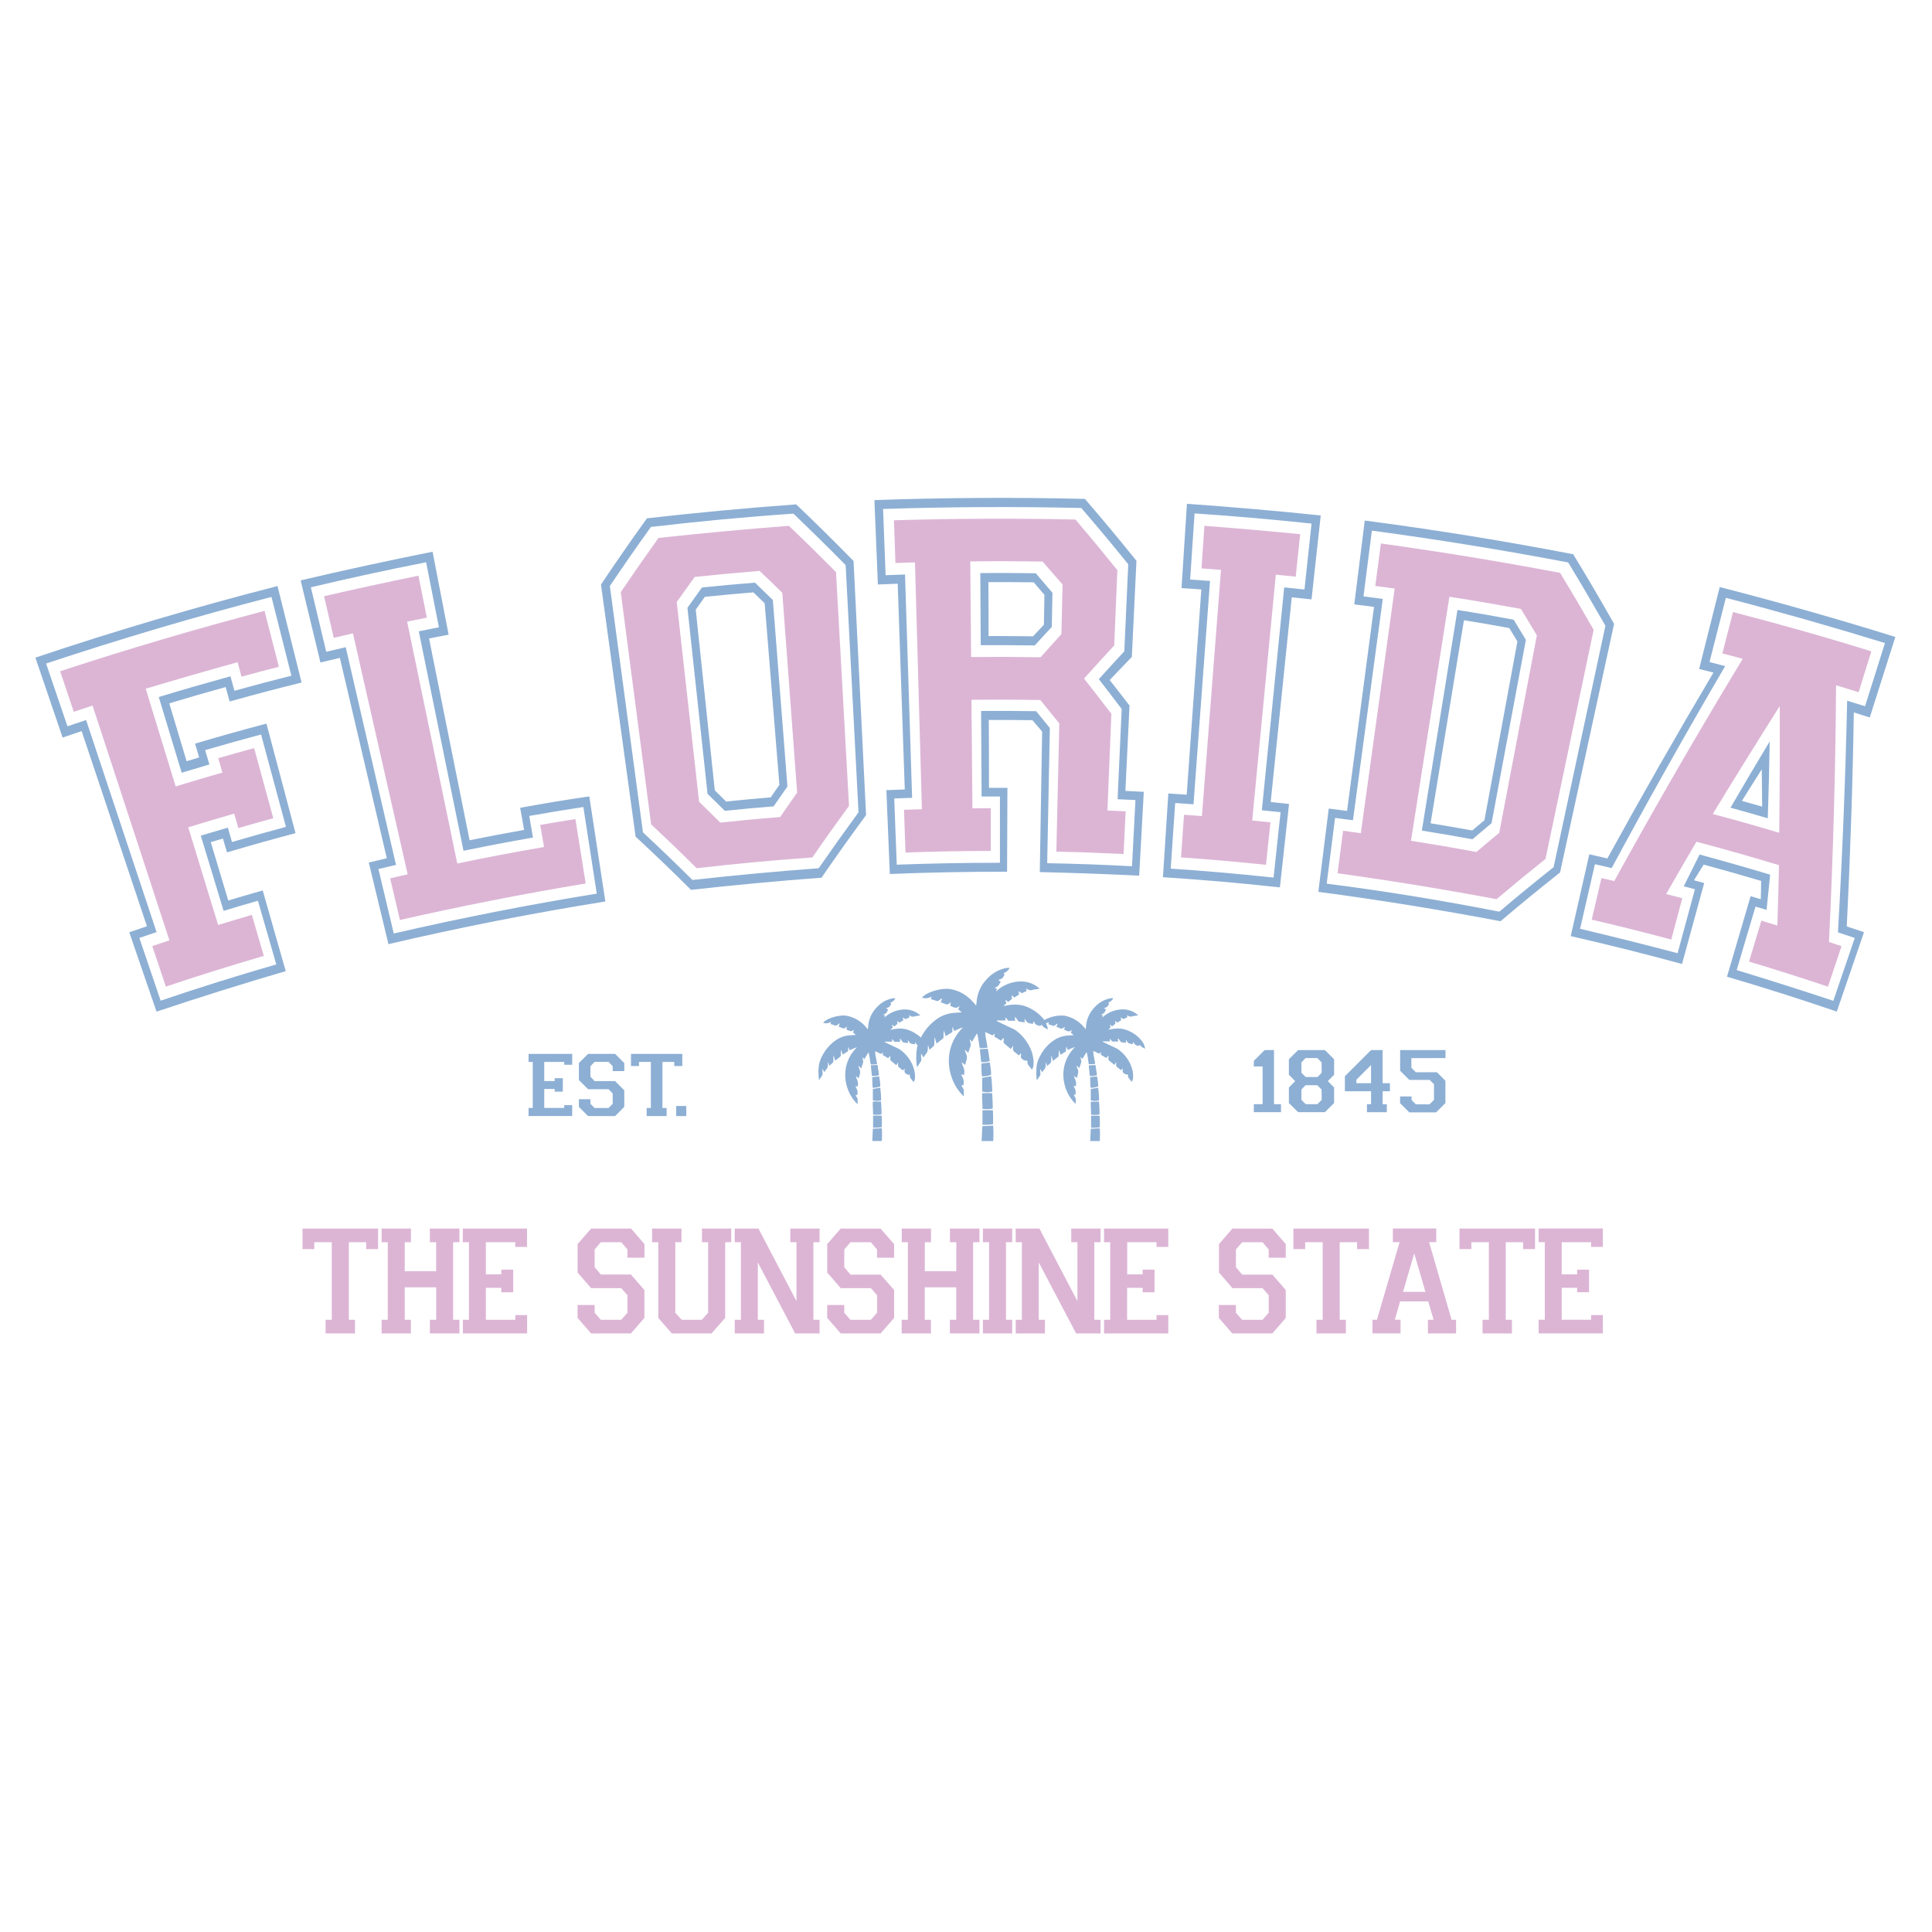
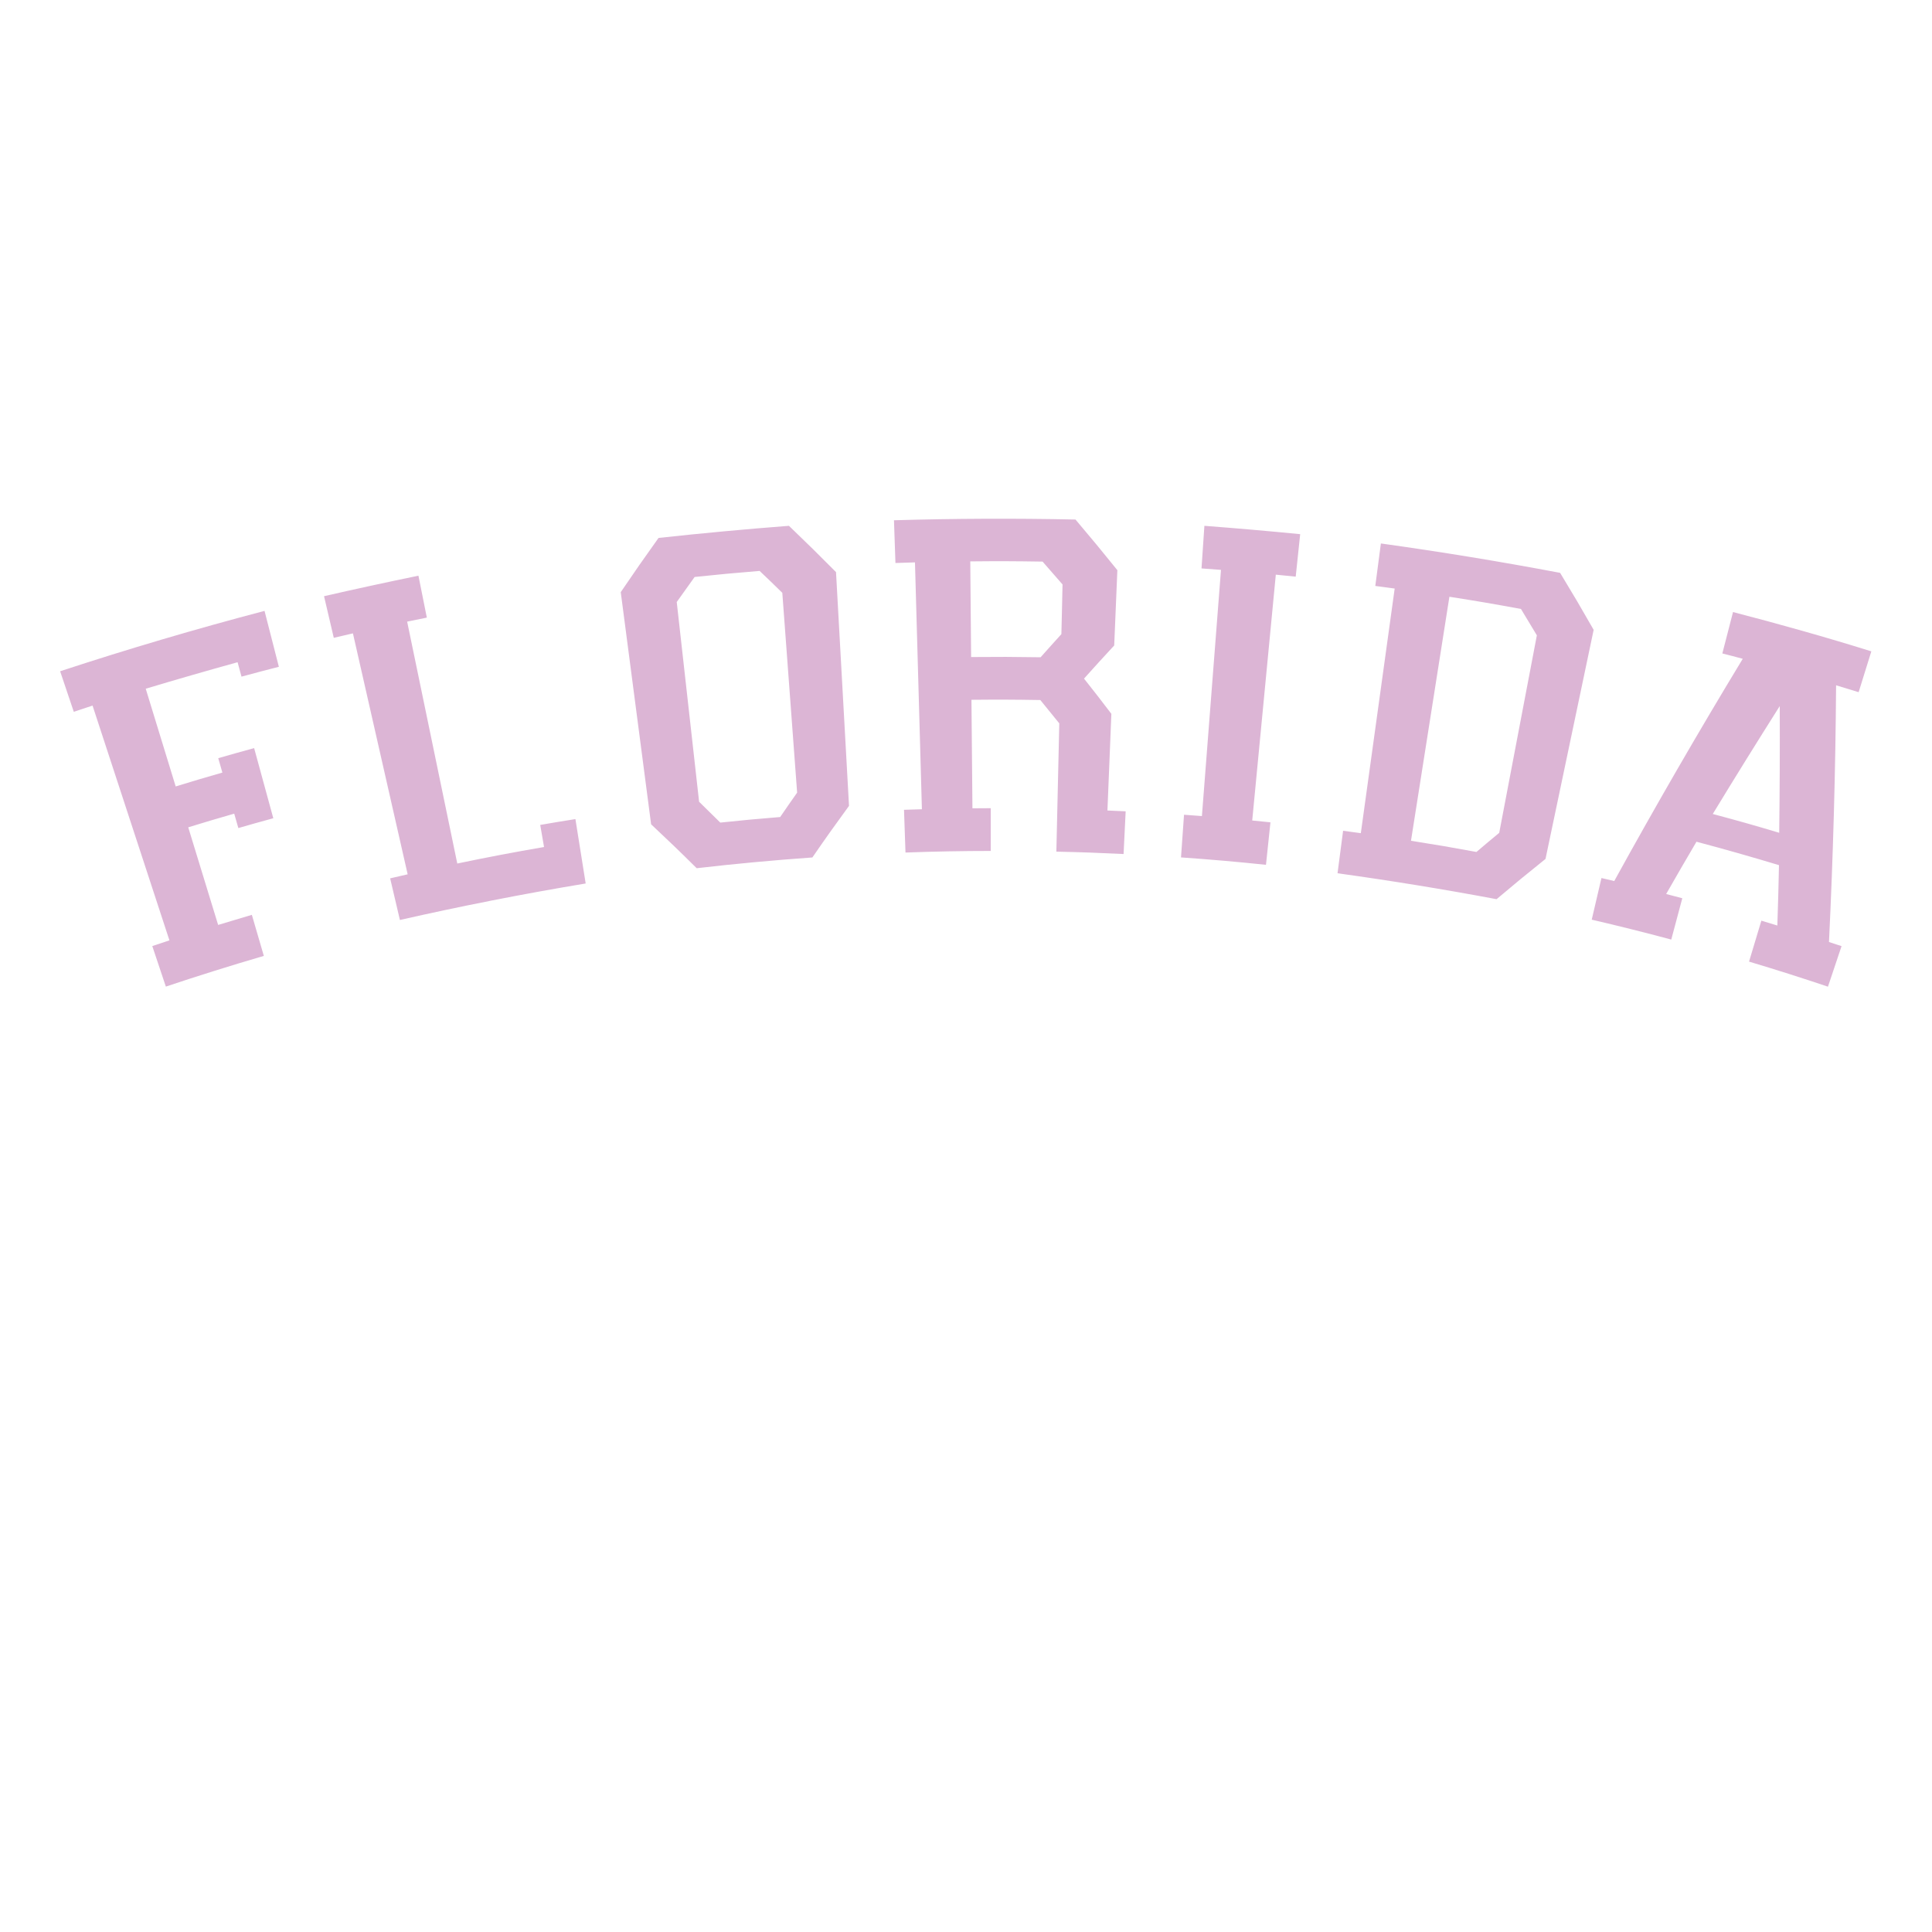
<svg xmlns="http://www.w3.org/2000/svg" id="Layer_1" data-name="Layer 1" viewBox="0 0 864 864">
  <defs>
    <style>.cls-1{fill:#8dafd4;}.cls-2{fill:#dcb5d5;}</style>
  </defs>
  <title>Summer</title>
-   <path class="cls-1" d="M444.14,503.36a48.71,48.71,0,0,1,0,6.94H439c.11-2,.17-4.42.29-6.66ZM439.25,482v6.13a7.66,7.66,0,0,0,4.5,0c-.06-2.25-.2-4.52-.49-6.83Zm4-1.38a34.91,34.91,0,0,0-.64-5.5l-3.78.5c.16,1.91,0,3.81.34,5.76A11.82,11.82,0,0,0,443.29,480.66Zm-3.87,22.39a24.21,24.21,0,0,0,4.73-.24c0-2.19.07-4.24-.11-6.27h-4.62Zm3.23-28.57c-.28-1.81-.54-3.57-.83-5.44l-3.59.22c.2,2,.4,3.83.59,5.74A8.14,8.14,0,0,0,442.65,474.48Zm-3.37,14.43c-.15,2.41.19,4.7.12,7a13.46,13.46,0,0,0,4.57-.09c.08-2.4-.11-4.71-.25-6.95Zm-46.13-8.15c-.22-1.5-.44-2.95-.68-4.49l-3,.18c.17,1.62.33,3.16.49,4.74A6.84,6.84,0,0,0,393.15,480.76Zm-2.77,11.9c-.13,2,.15,3.87.09,5.8a11.14,11.14,0,0,0,3.78-.07c.06-2-.09-3.89-.21-5.73Zm0,12.15c-.1,1.84-.15,3.81-.24,5.49h4.25a42,42,0,0,0,0-5.72Zm.11-.49a20.37,20.37,0,0,0,3.9-.2c0-1.81.06-3.49-.09-5.17h-3.81ZM390.35,487v5.06a6.36,6.36,0,0,0,3.72,0c-.06-1.86-.17-3.73-.41-5.64Zm3.33-1.14a27.78,27.78,0,0,0-.53-4.53l-3.11.41c.13,1.58,0,3.15.28,4.75A9.68,9.68,0,0,0,393.68,485.85ZM510.8,465.74a15.19,15.19,0,0,0-7.11-5.15,10.57,10.57,0,0,0-2.3-.55,15,15,0,0,0-4.72.28c-.27.05-.54.07-1.05.14l1.08-1c-.13-.4-.25-.76-.36-1.11l.12-.08c.3.23.59.47.91.73l1.4-1.15c0-.46-.06-.8-.1-1.33l.95.8,1.77-1.06c-.07-.43-.12-.77-.19-1.28l1.18.75,1.73-.75v-1.1a2,2,0,0,0,2.34.6c.29-.07.58-.11.88-.16l1.68-.25a10.17,10.17,0,0,0-6.43-2.66,13.53,13.53,0,0,0-9.67,3.68c.11-.35.23-.71.35-1.07l-.94-.17a6.5,6.5,0,0,0,1.49-.92,7.13,7.13,0,0,0,.79-1.53l-1-.52a5.13,5.13,0,0,0,1.53-.65,5.94,5.94,0,0,0,.89-1.38c-.16-.18-.3-.32-.44-.49a3.86,3.86,0,0,0,2.26-1.92,1.8,1.8,0,0,0-.37-.05,6.59,6.59,0,0,0-1.09.1,12.8,12.8,0,0,0-6.76,3.87,13.6,13.6,0,0,0-3.95,8.75,11.72,11.72,0,0,1-.19,1.19,15,15,0,0,0-9.42-6.07,15.4,15.4,0,0,0-9,1.94,18.6,18.6,0,0,0-8.53-6.15,12.6,12.6,0,0,0-2.79-.66,17.73,17.73,0,0,0-5.72.34c-.33.06-.66.09-1.28.16l1.31-1.21-.44-1.34.15-.1,1.11.88,1.7-1.38c-.05-.57-.08-1-.13-1.62.5.42.81.69,1.16,1l2.13-1.29c-.08-.52-.14-.93-.23-1.55l1.44.91,2.09-.91v-1.33a2.39,2.39,0,0,0,2.84.72c.35-.08.71-.13,1.07-.19l2-.3a12.27,12.27,0,0,0-7.79-3.23,16.38,16.38,0,0,0-11.72,4.46l.41-1.3-1.13-.2a7.45,7.45,0,0,0,1.8-1.12,8.1,8.1,0,0,0,1-1.85l-1.17-.63a6.54,6.54,0,0,0,1.86-.78,7.83,7.83,0,0,0,1.07-1.69l-.54-.58a4.74,4.74,0,0,0,2.75-2.33,2,2,0,0,0-.46-.07,11.59,11.59,0,0,0-1.31.12,15.53,15.53,0,0,0-8.19,4.7,16.52,16.52,0,0,0-4.8,10.61c0,.41-.12.81-.22,1.44-3.06-3.95-6.71-6.51-11.43-7.36-4-.71-11,1.4-12.76,3.87a10.07,10.07,0,0,0,2.14.21,11.16,11.16,0,0,0,2.19-.72c-.13.39-.22.71-.35,1.11.73.23,1.42.41,2.08.66a1.5,1.5,0,0,0,1.76-.23,5.32,5.32,0,0,1,1.22-.82c-.21.63-.46,1.31-.62,1.82.66.25,1.31.44,1.92.72a1.47,1.47,0,0,0,1.77-.15,2.74,2.74,0,0,1,.81-.56c-.11.49-.22,1.12-.31,1.52,1.27.5,2.44,1.48,3.85.4a3,3,0,0,0,.39-.29c-.15.36-.46,1.14-.63,1.54l1.56,1.3c-1.35.1-2.62.16-3.88.29a15,15,0,0,0-6.72,2.36,22.41,22.41,0,0,0-7.41,8.21c-.08.14-.16.3-.23.44a16.89,16.89,0,0,0-5.59-3.4,10.57,10.57,0,0,0-2.3-.55,15,15,0,0,0-4.72.28c-.27.05-.54.07-1.05.14l1.08-1c-.13-.4-.25-.76-.36-1.11l.12-.08c.3.23.59.47.91.73l1.4-1.15c0-.46-.06-.8-.1-1.33l.95.8,1.77-1.06c-.07-.43-.12-.77-.19-1.28l1.18.75,1.73-.75v-1.1a2,2,0,0,0,2.34.6c.29-.07.58-.11.88-.16l1.68-.25a10.17,10.17,0,0,0-6.43-2.66,13.53,13.53,0,0,0-9.67,3.68l.35-1.07-.94-.17a6.5,6.5,0,0,0,1.49-.92,7.13,7.13,0,0,0,.79-1.53l-1-.52a5.13,5.13,0,0,0,1.53-.65,5.94,5.94,0,0,0,.89-1.38c-.16-.18-.3-.32-.44-.49a3.86,3.86,0,0,0,2.26-1.92,1.8,1.8,0,0,0-.37-.05,6.59,6.59,0,0,0-1.09.1,12.8,12.8,0,0,0-6.76,3.87,13.6,13.6,0,0,0-3.95,8.75,11.72,11.72,0,0,1-.19,1.19,15,15,0,0,0-9.42-6.07c-3.28-.59-9.08,1.16-10.52,3.19a7.8,7.8,0,0,0,1.77.17,9.33,9.33,0,0,0,1.79-.59l-.28.91c.6.19,1.17.34,1.72.55a1.24,1.24,0,0,0,1.44-.19,4.51,4.51,0,0,1,1-.67c-.17.51-.38,1.08-.51,1.49.55.21,1.08.37,1.58.6a1.23,1.23,0,0,0,1.47-.13,2.32,2.32,0,0,1,.66-.46c-.08.41-.18.93-.25,1.25,1,.42,2,1.23,3.18.34l.31-.24-.51,1.27,1.28,1.07c-1.12.08-2.16.13-3.2.23a12.43,12.43,0,0,0-5.55,2,18.53,18.53,0,0,0-6.1,6.76,14.27,14.27,0,0,0-1.62,4.13,23,23,0,0,0-.1,6.42,2.46,2.46,0,0,0,.14.62c1.53-2.27,1.62-2.27,1.53-3.18a9,9,0,0,1-.05-1.8,5.41,5.41,0,0,1,.77,1.52,13.07,13.07,0,0,1,.81-1.13,2.94,2.94,0,0,0,.87-2,7.44,7.44,0,0,1,.13-1.53c.13.66.37,1.15.49,1.79.54-.48.94-.86,1.36-1.22a1.23,1.23,0,0,0,.44-1c0-.76.08-1.67.06-2.38.09,0,.08.2.17.2.18.67.36,1.34.57,2.1.42-.33,1.66-1.34,2-1.57.57-.52.6-.47.55-1.57a8,8,0,0,1,.19-1.69c.18.73.45,1.41.61,2.11.77-.48,1.73-1.1,2.41-1.5a1.73,1.73,0,0,0,.07-.59,4.09,4.09,0,0,1,.15-1.42c.13.63.37,1.07.47,1.58.65-.29,1.18-.55,1.72-.77s1.06-.39,1.59-.59c-8.43,8.43-5.45,20.22.29,25.46,0-.76,0-1.45,0-2.13s-.67-1.24-.86-2h.66c.53-1.46-.15-2.66-.81-4l1,.28a4.23,4.23,0,0,0-.1-2.77,17.41,17.41,0,0,1-.71-1.91,8,8,0,0,1,1.34,1,16.92,16.92,0,0,1,.45-1.83,3,3,0,0,0-.15-2.3c-.2-.46-.32-1-.48-1.44.09-.06.88.62,1.27,1.13.3-.94.52-1.69.79-2.43a1.79,1.79,0,0,0,0-1.25c-.13-.43-.19-.89-.28-1.33a4.55,4.55,0,0,1,.86.89l1.87-3.12c.57,1.9.65,3.68,1,5.43a15.16,15.16,0,0,0,2.83-.14c-.17-1.94-.85-3.76-.83-5.8l2.68,1.25.82-.71c-.05.49-.09.8-.13,1.16l2.45,1.48.92-1.09a5.25,5.25,0,0,1,0,1.37,1.08,1.08,0,0,0,.19.71c.8.72,1.64,1.39,2.49,2.1l.88-1.25c0,.69-.34,1.74.41,2.27.58.41,1.11.89,1.66,1.34.24-.26.59-.56.81-.82.08.88-.37,1.43.4,2.11a2,2,0,0,0,1.84.59c.21.43.06,1.11.32,1.47.45.64,1,1.24,1.47,1.88a4,4,0,0,0,.61-2.07,12.68,12.68,0,0,0-.6-4.2,16.32,16.32,0,0,0-5.57-7.88,7.25,7.25,0,0,0-1.42-.9c-1.78-.86-3.57-1.7-5.35-2.55-.22-.1-.43-.22-.64-.33l0-.19H399l-.11-1,.15-.08c.31.36.62.71,1,1.15h2.47c0-.46,0-.87-.08-1.28l.21-.1c.27.39.54.79.82,1.16.15.2.33.48.53.52.67.14,1.35.19,2.06.27,0-.46-.05-.83-.07-1.33.49.6.78,1.21,1.27,1.49a5.84,5.84,0,0,0,1.82.4l.33-1a2.35,2.35,0,0,0,1,1.4,12.48,12.48,0,0,0-.31,1.24,27.71,27.71,0,0,0-.12,7.77,2.58,2.58,0,0,0,.17.76c1.85-2.75,2-2.75,1.85-3.86a10.56,10.56,0,0,1-.05-2.18,6.9,6.9,0,0,1,.92,1.84,14.6,14.6,0,0,1,1-1.37,3.59,3.59,0,0,0,1.06-2.43,8.8,8.8,0,0,1,.15-1.86c.16.8.45,1.4.6,2.17.64-.58,1.13-1,1.65-1.47a1.57,1.57,0,0,0,.53-1.22c0-.92.09-2,.07-2.89.1,0,.1.25.2.24.22.81.45,1.63.7,2.56.51-.41,2-1.64,2.44-1.91.7-.64.73-.57.68-1.9a9.65,9.65,0,0,1,.22-2.06c.22.9.54,1.71.75,2.56.92-.58,2.09-1.33,2.91-1.81a1.74,1.74,0,0,0,.09-.72,5.44,5.44,0,0,1,.18-1.72c.15.76.45,1.3.58,1.92.78-.36,1.42-.67,2.08-.94s1.28-.48,1.93-.71c-10.22,10.22-6.61,24.51.35,30.87,0-.92,0-1.76,0-2.59s-.82-1.51-1.05-2.39h.81c.64-1.78-.18-3.24-1-4.88l1.25.35a5.08,5.08,0,0,0-.13-3.36,22.79,22.79,0,0,1-.86-2.31,9.69,9.69,0,0,1,1.63,1.16,20.11,20.11,0,0,1,.54-2.22,3.65,3.65,0,0,0-.18-2.79c-.24-.56-.39-1.16-.58-1.75.11-.07,1.07.76,1.53,1.37.37-1.13.64-2.05,1-2.94a2.21,2.21,0,0,0,0-1.52,14.35,14.35,0,0,1-.33-1.61,6.06,6.06,0,0,1,1,1.08c.76-1.26,1.45-2.41,2.27-3.79.69,2.31.79,4.47,1.23,6.59a17.64,17.64,0,0,0,3.44-.17c-.21-2.36-1-4.56-1-7l3.26,1.51,1-.86c-.07.59-.11,1-.17,1.41l3,1.79,1.12-1.32a6.6,6.6,0,0,1,0,1.66,1.22,1.22,0,0,0,.23.86c1,.87,2,1.69,3,2.55.34-.49.78-1.09,1.07-1.52,0,.84-.41,2.11.5,2.76.7.5,1.35,1.08,2,1.63.28-.32.7-.69,1-1,.09,1.06-.45,1.74.48,2.55a2.44,2.44,0,0,0,2.23.72c.26.52.08,1.35.39,1.79.54.77,1.17,1.5,1.78,2.28a4.8,4.8,0,0,0,.74-2.52,15.64,15.64,0,0,0-.72-5.09,20,20,0,0,0-6.76-9.56,8.73,8.73,0,0,0-1.72-1.08c-2.15-1-4.33-2.06-6.49-3.09-.27-.13-.52-.27-.78-.41l0-.23h3.93c-.06-.48-.1-.82-.14-1.16l.18-.1,1.21,1.39h3c0-.56-.06-1.05-.09-1.54l.26-.12c.33.47.64.95,1,1.4.18.24.39.58.64.63.81.17,1.64.23,2.5.33,0-.56-.06-1-.09-1.61.59.72,1,1.46,1.55,1.81a7.23,7.23,0,0,0,2.21.47c.1-.34.2-.63.39-1.24.55,1.78,1.75,2.07,3.07,2.15l.44-.61c.58,1.36,1.82,1.6,2.81,2.23a8.64,8.64,0,0,0-.84-2.78c.41-.13.82-.32,1.29-.48l-.28.91c.6.19,1.17.34,1.72.55a1.24,1.24,0,0,0,1.44-.19,4.51,4.51,0,0,1,1-.67c-.17.51-.38,1.08-.51,1.49.55.21,1.08.37,1.58.6a1.23,1.23,0,0,0,1.47-.13,2.32,2.32,0,0,1,.66-.46c-.08.41-.18.93-.25,1.25,1,.42,2,1.23,3.18.34l.31-.24-.51,1.27,1.28,1.07c-1.12.08-2.16.13-3.2.23a12.35,12.35,0,0,0-5.54,2,18.47,18.47,0,0,0-6.11,6.76,14.27,14.27,0,0,0-1.62,4.13,23,23,0,0,0-.1,6.42,2.46,2.46,0,0,0,.14.62c1.53-2.27,1.62-2.27,1.53-3.18a9,9,0,0,1-.05-1.8,5.41,5.41,0,0,1,.77,1.52,13.07,13.07,0,0,1,.81-1.13,2.94,2.94,0,0,0,.87-2,7.44,7.44,0,0,1,.13-1.53c.13.66.37,1.15.49,1.79.54-.48.94-.86,1.36-1.22a1.23,1.23,0,0,0,.44-1c0-.76.08-1.67.06-2.38.09,0,.08.2.17.2.18.67.36,1.34.57,2.1.42-.33,1.66-1.34,2-1.57.57-.52.6-.47.55-1.57a8,8,0,0,1,.19-1.69c.18.73.45,1.41.61,2.11.77-.48,1.73-1.1,2.41-1.5a1.73,1.73,0,0,0,.07-.59A4.09,4.09,0,0,1,477,468c.13.63.37,1.07.47,1.58.65-.29,1.18-.55,1.72-.77s1.06-.39,1.59-.59c-8.43,8.43-5.45,20.22.29,25.46,0-.76,0-1.45,0-2.13s-.67-1.24-.86-2h.66c.53-1.46-.15-2.66-.81-4l1,.28a4.23,4.23,0,0,0-.1-2.77,17.41,17.41,0,0,1-.71-1.91,8,8,0,0,1,1.34,1,16.92,16.92,0,0,1,.45-1.83,3,3,0,0,0-.15-2.3c-.2-.46-.32-1-.48-1.44.09-.06.88.62,1.27,1.13.3-.94.52-1.69.79-2.43a1.79,1.79,0,0,0,0-1.25c-.13-.43-.19-.89-.28-1.33a4.55,4.55,0,0,1,.86.89l1.87-3.12c.57,1.9.65,3.68,1,5.43a15.16,15.16,0,0,0,2.83-.14c-.17-1.94-.85-3.76-.83-5.8l2.68,1.25.82-.71-.13,1.16,2.45,1.48.92-1.09a5.25,5.25,0,0,1,0,1.37,1.08,1.08,0,0,0,.19.71c.8.72,1.64,1.39,2.49,2.1l.88-1.25c0,.69-.34,1.74.41,2.27.58.41,1.11.89,1.66,1.34.24-.26.59-.56.81-.82.08.88-.37,1.43.4,2.11a2,2,0,0,0,1.84.59c.21.43.06,1.11.32,1.47.45.64,1,1.24,1.47,1.88a4,4,0,0,0,.61-2.07,12.68,12.68,0,0,0-.6-4.2,16.32,16.32,0,0,0-5.57-7.88,7.25,7.25,0,0,0-1.42-.9c-1.78-.86-3.57-1.7-5.35-2.55-.22-.1-.43-.22-.64-.33l0-.19h3.23l-.11-1,.15-.08c.31.36.62.71,1,1.15H500c0-.46-.05-.87-.08-1.28l.21-.1c.27.39.54.79.82,1.16.15.2.33.48.53.52.67.14,1.35.19,2.06.27,0-.46-.05-.83-.07-1.33.49.6.78,1.21,1.27,1.49a5.84,5.84,0,0,0,1.82.4l.33-1a2.38,2.38,0,0,0,2.53,1.78l.36-.5c.48,1.12,1.5,1.31,2.32,1.84A7.06,7.06,0,0,0,510.8,465.74Zm-23,39.07c-.1,1.84-.15,3.81-.24,5.49h4.25a42,42,0,0,0,0-5.72Zm2.77-24.05c-.22-1.5-.44-2.95-.68-4.49l-3,.18c.17,1.62.33,3.16.49,4.74A6.84,6.84,0,0,0,490.6,480.76ZM487.8,487v5.06a6.36,6.36,0,0,0,3.72,0c-.06-1.86-.17-3.73-.41-5.64Zm3.33-1.14a27.78,27.78,0,0,0-.53-4.53l-3.11.41c.13,1.58,0,3.15.28,4.75A9.68,9.68,0,0,0,491.13,485.85Zm-3.19,18.47a20.37,20.37,0,0,0,3.9-.2c0-1.81.06-3.49-.09-5.17h-3.81Zm-.11-11.66c-.13,2,.15,3.87.09,5.8a11.14,11.14,0,0,0,3.78-.07c.06-2-.09-3.89-.21-5.73Z" />
-   <path class="cls-1" d="M773.89,361.2c6.68,1.85,10,2.79,16.68,4.73.43-13.72.59-20.58.84-34.33C784.31,343.4,780.81,349.32,773.89,361.2Zm5.09-3.05c3.54-5.66,5.32-8.49,8.9-14.13.09,6.68.12,10,.16,16.7C784.42,359.68,782.61,359.16,779,358.15Zm46.89,56.14q2.4-47.84,3.17-95.68l7.13,2.24q5.73-18,11.44-36-39-12.17-78.54-22.32-4.61,18.31-9.2,36.63c2.56.64,3.84,1,6.39,1.62Q741.83,342,718.82,383.91c-3.23-.76-4.84-1.13-8.07-1.87l-8.31,36.6q25,5.69,49.77,12.46,4.95-18.09,9.91-36.2l-4.58-1.24c1.74-2.8,2.61-4.2,4.36-7,10.3,2.8,15.45,4.26,25.7,7.29-.05,3.28-.08,4.91-.15,8.18l-4.56-1.34q-5.28,18-10.57,36,24.73,7.26,49.11,15.6l12.16-35.5C830.5,415.85,829,415.33,825.87,414.29Zm-6,33.28c-14.36-4.77-28.73-9.33-43.21-13.74,3.37-11.36,5-17.05,8.42-28.41l4.93,1.47c.65-6.29,1-9.44,1.6-15.74-12.58-3.76-18.89-5.55-31.55-9-2.85,5.67-4.27,8.51-7.08,14.19l5,1.33-7.75,28.61c-14.51-3.83-29-7.46-43.61-10.92,2.65-11.55,4-17.33,6.64-28.88,3,.69,4.49,1,7.48,1.74q24.57-45.64,50.77-90.34l-7-1.81,7.3-28.72q35.82,9.33,71.15,20.22l-8.9,28.27c-3.19-1-4.79-1.5-8-2.48q-1.14,51.84-4.12,103.58c3,1,4.51,1.5,7.52,2.52ZM438.4,256.27l.19,32.27c9.67-.05,14.5,0,24.17.1,3-3.31,4.54-5,7.6-8.25l.3-15.29c-3-3.5-4.46-5.25-7.46-8.73C453.28,256.23,448.32,256.21,438.4,256.27Zm28.44,23.1c-1.95,2.08-2.92,3.11-4.85,5.19-8-.1-11.94-.12-19.9-.1,0-9.65,0-14.48-.07-24.14,8.11,0,12.17,0,20.28.1,1.91,2.22,2.87,3.34,4.77,5.57C467,271.34,466.93,274,466.84,279.37Zm38.28,36.16c-3.51-4.58-5.28-6.85-8.86-11.4,3.93-4.15,5.91-6.22,9.9-10.33l2.07-43c-9-11.15-13.63-16.69-23.05-27.69-31.42-.75-62.73-.57-94.14.54l1.55,37.74c3.55-.15,5.32-.22,8.87-.34q1.57,46,3.16,92c-3.29.11-4.94.18-8.23.31q.76,18.75,1.54,37.5,26.2-1.08,52.44-1l.15-37.53c-3.29,0-4.94,0-8.24,0,0-12.14,0-18.21-.09-30.36,7.81,0,11.71,0,19.52.1,1.74,2,2.61,3.05,4.34,5.09L465,390c14.84.34,29.62.87,44.45,1.59q1-18.74,2.06-37.48c-3.29-.18-4.94-.26-8.23-.42Q504.2,334.64,505.12,315.53Zm2.66,42.26c-.61,11.84-.92,17.76-1.54,29.6-12.62-.68-25.29-1.14-37.93-1.36q.58-30.22,1.18-60.46c-2.43-3-3.66-4.52-6.12-7.52-9.84-.14-14.77-.16-24.62-.11q.11,19.13.22,38.25c3.28,0,4.93,0,8.21,0,0,11.86,0,17.79,0,29.64q-23.08,0-46.15.86c-.45-11.85-.68-17.77-1.13-29.62,3.2-.12,4.8-.18,8-.28q-1.59-49.93-3.17-99.87c-3.47.11-5.21.17-8.68.3-.46-11.84-.69-17.77-1.14-29.61q44.36-1.44,88.65-.44c8.56,10,12.76,15,21,25.17l-1.77,38.93c-4.6,5-6.89,7.45-11.4,12.45,4.14,5.32,6.18,8,10.23,13.34l-1.83,40.36C503,357.54,504.58,357.62,507.78,357.79ZM234.39,371.14c-9.77,1.75-14.65,2.68-24.39,4.63l-18.12-90.23c3.5-.7,5.25-1.05,8.75-1.72q-3.6-18.54-7.18-37.08-29.61,5.91-59,12.81l8.85,36.72c3.48-.84,5.21-1.25,8.69-2.07q10.48,44.81,21,89.62c-3.23.75-4.84,1.13-8.07,1.91q4.41,18.24,8.8,36.49c32.17-7.53,64.4-13.86,97-19.07q-3.6-23.52-7.18-47C251.16,358,245,359,232.61,361.26Zm2.3-6.24c9.66-1.7,14.5-2.5,24.19-4q3,19.37,6,38.74c-30.5,4.94-60.67,10.87-90.78,17.83-2.74-11.53-4.12-17.3-6.86-28.83l7.85-1.85q-11.24-48.67-22.48-97.36c-3.49.81-5.24,1.22-8.72,2.05-2.75-11.53-4.13-17.3-6.87-28.83q25.65-6.12,51.55-11.2c2.28,11.63,3.43,17.45,5.71,29.08-3.59.71-5.39,1.07-9,1.8l20,98.14c12.4-2.53,18.61-3.71,31.06-5.91ZM28,329.84c3.4-1.17,5.1-1.75,8.51-2.89q14.61,43.64,29.21,87.28c-3.17,1.06-4.75,1.59-7.91,2.68L70,452.41q28.74-9.62,57.78-18.11l-10.29-36.09c-6.17,1.76-9.25,2.66-15.41,4.5-3.12-10.44-4.69-15.66-7.82-26.1L99.69,375c.73,2.48,1.1,3.72,1.83,6.19,12.22-3.6,18.35-5.32,30.64-8.59q-6.51-24.48-13-49c-12.8,3.41-19.19,5.2-31.92,8.95.73,2.48,1.09,3.72,1.82,6.19l-5.61,1.67-7.75-25.88c10.06-3,15.11-4.47,25.21-7.27.72,2.58,1.08,3.87,1.79,6.45,12.84-3.56,19.27-5.26,32.17-8.48l-10.77-43.14c-36.52,9.36-72.53,20-108.27,32Zm-7.39-33.1c33.32-11.06,66.82-21,100.8-29.78l8.9,35.22c-10.21,2.59-15.31,3.93-25.48,6.73-.71-2.59-1.07-3.88-1.78-6.46C90.22,306,83.8,307.84,71,311.71l10.25,33.86c4.94-1.5,7.42-2.23,12.38-3.68l-1.88-6.42c10-2.91,15-4.31,25-7l11.13,41.31c-9.67,2.61-14.49,4-24.12,6.77l-1.88-6.43c-4.84,1.41-7.26,2.13-12.08,3.59L100,407.35c6.13-1.86,9.2-2.77,15.35-4.54,3.28,11.4,4.92,17.09,8.21,28.48q-26.06,7.51-51.72,16.22c-3.81-11.23-5.72-16.84-9.52-28.07,3.07-1.05,4.61-1.56,7.7-2.59Q54.24,369.44,38.51,322c-3.34,1.11-5,1.67-8.34,2.8Zm293.3-34c-2.61,3.63-3.91,5.45-6.49,9.09l9,83.18c3.11,3,4.65,4.55,7.72,7.6,8.72-.89,13.09-1.3,21.82-2,2.45-3.56,3.69-5.34,6.18-8.89q-3.26-41.71-6.52-83.41c-3.2-3.11-4.81-4.66-8-7.74C328.13,261.33,323.4,261.77,313.94,262.74ZM348.55,351c-1.56,2.23-2.33,3.35-3.88,5.59-8,.68-12,1.05-19.94,1.86-2-2-3-3-5.07-5l-8.52-80.83c1.63-2.28,2.44-3.43,4.08-5.71,8.67-.88,13-1.28,21.69-2l5.06,4.86Q345.26,310.39,348.55,351ZM289.32,231.79c-8.43,11.78-12.54,17.71-20.56,29.62l15.48,112.73c10.11,9.42,15.07,14.19,24.8,23.81q29.13-3.26,58.33-5.43c7.78-11.26,11.77-16.85,19.94-28q-2.81-56.82-5.6-113.65c-10.06-10.22-15.19-15.29-25.64-25.31Q322.62,228,289.32,231.79Zm94.61,131.49c-7.28,10-10.84,15-17.8,25q-28.31,2.11-56.46,5.25c-8.71-8.61-13.14-12.87-22.14-21.3q-7.41-55.1-14.8-110.17c7.18-10.61,10.85-15.9,18.36-26.41,21.2-2.46,42.45-4.51,63.74-5.94,9.5,9.13,14.17,13.73,23.35,23Q381.06,308,383.93,363.28ZM528.38,263c3.54.22,5.31.34,8.86.6l-6.54,91.79c-3.28-.23-4.93-.34-8.22-.55q-1.2,18.72-2.41,37.45,26.2,1.68,52.3,4.55,2.05-18.65,4.1-37.31c-3.28-.36-4.92-.53-8.21-.87l9.42-91.55,8.84.94q2.06-18.76,4.12-37.54-29.89-3.1-59.84-5.21Q529.59,244.13,528.38,263Zm5.84-33.4q26.19,1.76,52.31,4.55c-1.26,11.79-1.89,17.69-3.16,29.47-3.63-.38-5.44-.57-9.07-.93l-10,99.66c3.35.33,5,.51,8.38.87-1.26,11.69-1.88,17.54-3.13,29.23q-23-2.46-46-4c.79-11.74,1.18-17.6,2-29.34,3.28.22,4.92.34,8.19.58q3.71-49.95,7.39-99.89c-3.55-.26-5.33-.39-8.88-.62C533,247.32,533.43,241.4,534.22,229.57Zm117.56,43.2q-8,49.32-15.92,98.64c9.06,1.46,13.59,2.24,22.63,3.88,3.39-2.89,5.1-4.32,8.54-7.18q7.66-41,15.35-82c-2.16-3.62-3.25-5.42-5.45-9C666.88,275.25,661.85,274.39,651.78,272.77Zm12.07,94c-2.19,1.83-3.28,2.75-5.45,4.59-7.45-1.34-11.17-2-18.63-3.21l14.91-90.81c8.12,1.33,12.17,2,20.27,3.49,1.46,2.4,2.19,3.61,3.64,6Q671.21,326.82,663.85,366.79Zm-53.53-134-4.68,37.48c3.53.44,5.29.67,8.82,1.13q-6,45.62-12.05,91.24c-3.27-.43-4.91-.64-8.19-1.05l-4.65,37.24c27.31,3.6,54.41,8,81.47,13.14,10.48-8.84,15.8-13.21,26.63-21.81Q709.76,334.55,721.83,279c-7.1-12.51-10.76-18.74-18.28-31.14C672.59,241.88,641.58,236.88,610.32,232.79Zm84.46,155c-9.86,7.86-14.71,11.85-24.26,19.9-25.58-5-51.35-9.26-77.22-12.52l3.75-29.4c3.19.41,4.79.62,8,1.05q6.68-49.52,13.34-99c-3.46-.46-5.18-.69-8.64-1.13,1.51-11.76,2.26-17.64,3.76-29.4,29.42,3.94,58.62,8.68,87.79,14.23,6.83,11.29,10.16,17,16.65,28.32Q706.36,333.83,694.78,387.82Z" />
  <path class="cls-2" d="M538.61,235.15c14.31,1.09,28.56,2.33,42.84,3.73-.78,7.61-1.18,11.41-2,19-3.56-.37-5.34-.55-8.9-.89L560,366.93c3.26.32,4.89.48,8.15.82-.79,7.61-1.18,11.41-2,19q-19-2-38-3.31l1.35-19.08,8,.59q4.26-55.05,8.53-110.1c-3.48-.27-5.23-.4-8.71-.65ZM33,318.32c3.35-1.12,5-1.68,8.39-2.78l34.38,105c-3.07,1-4.61,1.51-7.67,2.54l6.07,18.13q21.78-7.29,43.82-13.73c-2.14-7.35-3.21-11-5.36-18.36-6,1.76-9,2.67-15.08,4.51q-6.69-21.82-13.37-43.65c8.2-2.52,12.32-3.74,20.56-6.11l1.85,6.44c6.24-1.8,9.37-2.68,15.63-4.39-3.43-12.54-5.14-18.81-8.57-31.36-6.43,1.76-9.64,2.66-16.05,4.5l1.85,6.44c-8.37,2.4-12.54,3.64-20.88,6.2Q71.85,329.81,65.17,308q20.49-6.15,41.08-11.85L108,302.6c6.67-1.81,10-2.69,16.71-4.41-2.56-10-3.84-15-6.41-25-30.78,8.09-61.17,17.07-91.41,27C29.33,307.44,30.54,311.07,33,318.32ZM243.3,378.79q-19.45,3.33-38.8,7.38Q193.3,332.1,182.08,278l8.8-1.8-3.75-18.75q-21.18,4.36-42.22,9.17c1.75,7.45,2.62,11.17,4.36,18.62,3.42-.8,5.13-1.19,8.56-2L182.31,391c-3.14.71-4.7,1.07-7.83,1.8,1.75,7.45,2.62,11.18,4.36,18.62,27.57-6.26,55.19-11.69,83.08-16.32-1.84-11.52-2.75-17.28-4.59-28.8-6.3,1-9.45,1.52-15.74,2.61C242.28,372.86,242.62,374.84,243.3,378.79ZM352.82,235.15c8.55,8.21,12.76,12.35,21.05,20.7q2.91,52.28,5.81,104.54c-6.69,9.18-10,13.8-16.38,23.07q-25.92,1.83-51.74,4.81c-8-7.93-12.1-11.86-20.38-19.64q-6.78-51.92-13.58-103.82c6.62-9.74,10-14.59,16.9-24.24Q323.63,237.39,352.82,235.15Zm-3,29.93c-4-3.92-6-5.87-10.12-9.76-11.63.95-17.44,1.5-29.06,2.71-3.21,4.47-4.81,6.71-8,11.2q5,44.65,10,89.32c3.82,3.72,5.71,5.58,9.48,9.32,10.7-1.12,16.06-1.62,26.78-2.49,3-4.38,4.52-6.56,7.58-10.91Q353.19,309.78,349.85,265.08Zm145.4,97.38c3.27.14,4.91.21,8.18.37-.38,7.64-.56,11.46-.93,19.1-12-.58-18-.8-30.06-1.07q.65-28.68,1.31-57.36c-3.36-4.19-5.06-6.28-8.48-10.44-12.32-.2-18.48-.22-30.8-.11q.22,24.27.44,48.53c3.27,0,4.91,0,8.18-.05,0,7.65,0,11.48,0,19.12-12.7,0-25.43.25-38.12.71-.26-7.64-.4-11.47-.66-19.11,3.19-.11,4.79-.16,8-.25q-1.56-55.2-3.1-110.4c-3.49.1-5.24.16-8.73.28-.26-7.65-.39-11.47-.66-19.11,27.08-.79,54.09-.9,81.18-.33,7.62,9,11.36,13.54,18.72,22.65-.56,13.47-.84,20.2-1.41,33.67-5.46,5.9-8.16,8.86-13.5,14.82,5,6.28,7.4,9.43,12.23,15.75Q496.16,340.85,495.25,362.46ZM475.17,261.37c-3.54-4.1-5.32-6.14-8.92-10.22-12.94-.2-19.41-.22-32.34-.1l.38,42.78c12.43-.11,18.65-.09,31.08.1,3.68-4.15,5.54-6.21,9.29-10.34C474.86,274.7,475,270.26,475.17,261.37Zm222.52-5.19c6.16,10.16,9.16,15.26,15,25.48L691.16,384.12c-8.88,7.12-13.26,10.72-21.89,18-23.64-4.44-47.3-8.29-71.12-11.59,1-7.58,1.5-11.38,2.49-19,3.18.42,4.76.63,7.93,1.07q7.57-54.7,15.14-109.4c-3.47-.47-5.2-.71-8.67-1.16l2.5-19Q657.82,248.64,697.69,256.18Zm-10.4,27.94c-2.82-4.73-4.24-7.08-7.11-11.79-12.78-2.35-19.18-3.44-32-5.46L631,376c11.73,1.85,17.58,2.85,29.27,5,4-3.44,6.09-5.14,10.19-8.55Zm136.26,139c-2.44,7.26-3.65,10.88-6.08,18.13q-17.54-5.91-35.29-11.21c2.21-7.32,3.31-11,5.51-18.31,2.86.86,4.29,1.29,7.15,2.17.36-10.79.5-16.2.73-27q-18.35-5.55-36.9-10.47c-5.48,9.32-8.19,14-13.55,23.37,2.88.75,4.33,1.13,7.21,1.91l-4.93,18.47q-17.7-4.75-35.57-8.9l4.35-18.62c2.29.53,3.43.8,5.72,1.35q27.71-50.33,57.47-99.39c-3.65-1-5.47-1.45-9.13-2.39,1.92-7.41,2.87-11.11,4.78-18.52,20.75,5.39,41.39,11.19,61.85,17.58-2.27,7.31-3.41,11-5.68,18.26-4-1.25-6-1.86-10.08-3.08q-.4,57.45-3.18,114.8Zm-27.88-50.67q.36-28.35.24-56.69-15.2,24-29.95,48.26C777.88,367.21,783.82,368.89,795.67,372.42Z" />
-   <path class="cls-1" d="M236.38,471.3h19.51v4.86h-3.57v-1.25h-8.93v8.53h4.68v-1.25h3.62v6h-3.62V487h-4.68v8.48h8.93v-1.25h3.57v4.87H236.38v-3.62h1.87V474.91h-1.87Zm26.61,0-4.11,4.1V483L263,487.1h9.15L274,489v4.64l-1.87,1.87h-6.21l-1.87-1.87v-2.05h-5.18V495l4.11,4.11h12.1l4.1-4.11v-7.41l-4.1-4.11h-9.16l-1.87-2v-4.69l1.87-1.92h6.21l1.87,1.92V479h5.18V475.4l-4.1-4.1Zm42.14,5.44V471.3H282.18v5.44h3.58v-1.83h5.31v20.58h-1.88v3.62h8.93v-3.62h-1.87V474.91h5.27v1.83ZM302.4,494.6v4.51h4.51V494.6Z" />
-   <path class="cls-1" d="M569.74,493.8h3.13v3.57H560.72V493.8h3.93V476.92h-3.93v-2.5l4.83-4.82h4.19Zm22.77-24.2,4.11,4.11v6.92l-2.81,2.85,2.81,2.86v6.92l-4.11,4.11h-12l-4.11-4.11v-6.92l2.81-2.86-2.81-2.85v-6.92l4.11-4.11ZM591,487.23l-1.92-1.92h-5.23L582,487.23v4.65l1.92,1.92h5.23l1.92-1.92Zm0-12.14-1.88-1.92h-5.27L582,475.09v4.64l1.92,1.92h5.27l1.88-1.92Zm27.32,9.33h3.26V488h-3.26v5.81h1.88v3.57h-8.89V493.8h1.83V488h-11.7V481.3l11.7-11.7h5.18Zm-5.18-8.12-6.56,6.56v1.56h6.56Zm33.29-3.13V469.6H626.15v9.24l4.11,4.11h9.11l1.92,1.92v7l-2,2h-6.11l-1.92-1.92v-1.61h-5.14v3l4.11,4.11h12l4.16-4.15v-10l-3.8-3.8h-9.42l-2-2v-4.29Z" />
-   <path class="cls-2" d="M135.29,549.42h33.79v9.19h-5.32v-3.09H156v34.7h2.76v6.1H145.61v-6.1h2.76v-34.7h-7.82v3.09h-5.26Zm56.94,6.1h2.82v13H181v-13h2.77v-6.1H170.66v6.1h2.76v34.7h-2.76v6.1h13.09v-6.1H181V575.69h14.07v14.53h-2.82v6.1h13.21v-6.1h-2.82v-34.7h2.82v-6.1H192.23Zm14.72,0h2.76v34.7H207v6.1h28.73v-8.21h-5.26v2.11H217.28v-14.3h6.9v2h5.32V567.79h-5.32v2.11h-6.9V555.52h13.14v2.11h5.26v-8.21H207Zm57.4-6.1-6.05,6.93v12.72l6.05,7h13.48l2.76,3.16v7.83l-2.76,3.16h-9.14l-2.76-3.16V583.6H258.3v5.79l6.05,6.93h17.82l6-6.93V576.9l-6-6.93H268.69l-2.76-3.31v-7.9l2.76-3.24h9.14l2.76,3.24v3.69h7.62v-6.1l-6-6.93Zm49.57,6.1h2.76v31.54l-2.82,3.16h-9L302,587.06V555.52h2.76v-6.1H291.63v6.1h2.76v33.87l6.05,6.93h17.75l6.12-6.93V555.52H327v-6.1H313.92Zm39.51,0h2.76v26.35l-17-32.45H328.58v6.1h2.76v34.7h-2.76v6.1h13.09v-6.1H338.9V564.55l16.7,31.77h10.92v-6.1h-2.76v-34.7h2.76v-6.1H353.43Zm22.55-6.1-6.05,6.93v12.72l6.05,7h13.48l2.76,3.16v7.83l-2.76,3.16h-9.14l-2.76-3.16V583.6h-7.63v5.79l6.05,6.93H393.8l6.05-6.93V576.9L393.8,570H380.32l-2.76-3.31v-7.9l2.76-3.24h9.14l2.76,3.24v3.69h7.63v-6.1l-6.05-6.93Zm48.85,6.1h2.83v13H413.59v-13h2.76v-6.1H403.27v6.1H406v34.7h-2.76v6.1h13.08v-6.1h-2.76V575.69h14.07v14.53h-2.83v6.1h13.22v-6.1h-2.83v-34.7h2.83v-6.1H424.83Zm14.73,0h2.76v34.7h-2.76v6.1h13.08v-6.1h-2.76v-34.7h2.76v-6.1H439.56Zm39.51,0h2.76v26.35l-17-32.45H454.22v6.1H457v34.7h-2.76v6.1H467.3v-6.1h-2.76V564.55l16.7,31.77h10.92v-6.1h-2.77v-34.7h2.77v-6.1H479.07Zm14.66,0h2.76v34.7h-2.76v6.1h28.73v-8.21H517.2v2.11H504.05v-14.3H511v2h5.32V567.79H511v2.11h-6.91V555.52H517.2v2.11h5.26v-8.21H493.73Zm57.4-6.1-6,6.93v12.72l6,7h13.48l2.76,3.16v7.83l-2.76,3.16h-9.14l-2.76-3.16V583.6h-7.63v5.79l6,6.93H569l6-6.93V576.9L569,570H555.47l-2.76-3.31v-7.9l2.76-3.24h9.14l2.76,3.24v3.69H575v-6.1l-6-6.93Zm27.28,9.19h5.26v-3.09h7.83v34.7h-2.77v6.1h13.15v-6.1h-2.76v-34.7h7.76v3.09h5.33v-9.19h-33.8Zm70.75,31.61h2v6.1H638.57v-6.1h2.56L638.7,582H626.14l-2.36,8.2h2.56v6.1H613.78v-6.1h2l10.12-34.7h-3v-6.1h19.4v6.1H639.1Zm-11.71-12.49-5-17.24-5,17.24Zm15.25-19.12H658v-3.09h7.83v34.7H663v6.1h13.15v-6.1h-2.77v-34.7h7.76v3.09h5.33v-9.19H652.7Zm64.11-1v-8.21H688.08v6.1h2.76v34.7h-2.76v6.1h28.73v-8.21h-5.26v2.11H698.4v-14.3h6.9v2h5.33V567.79H705.3v2.11h-6.9V555.52h13.15v2.11Z" />
</svg>